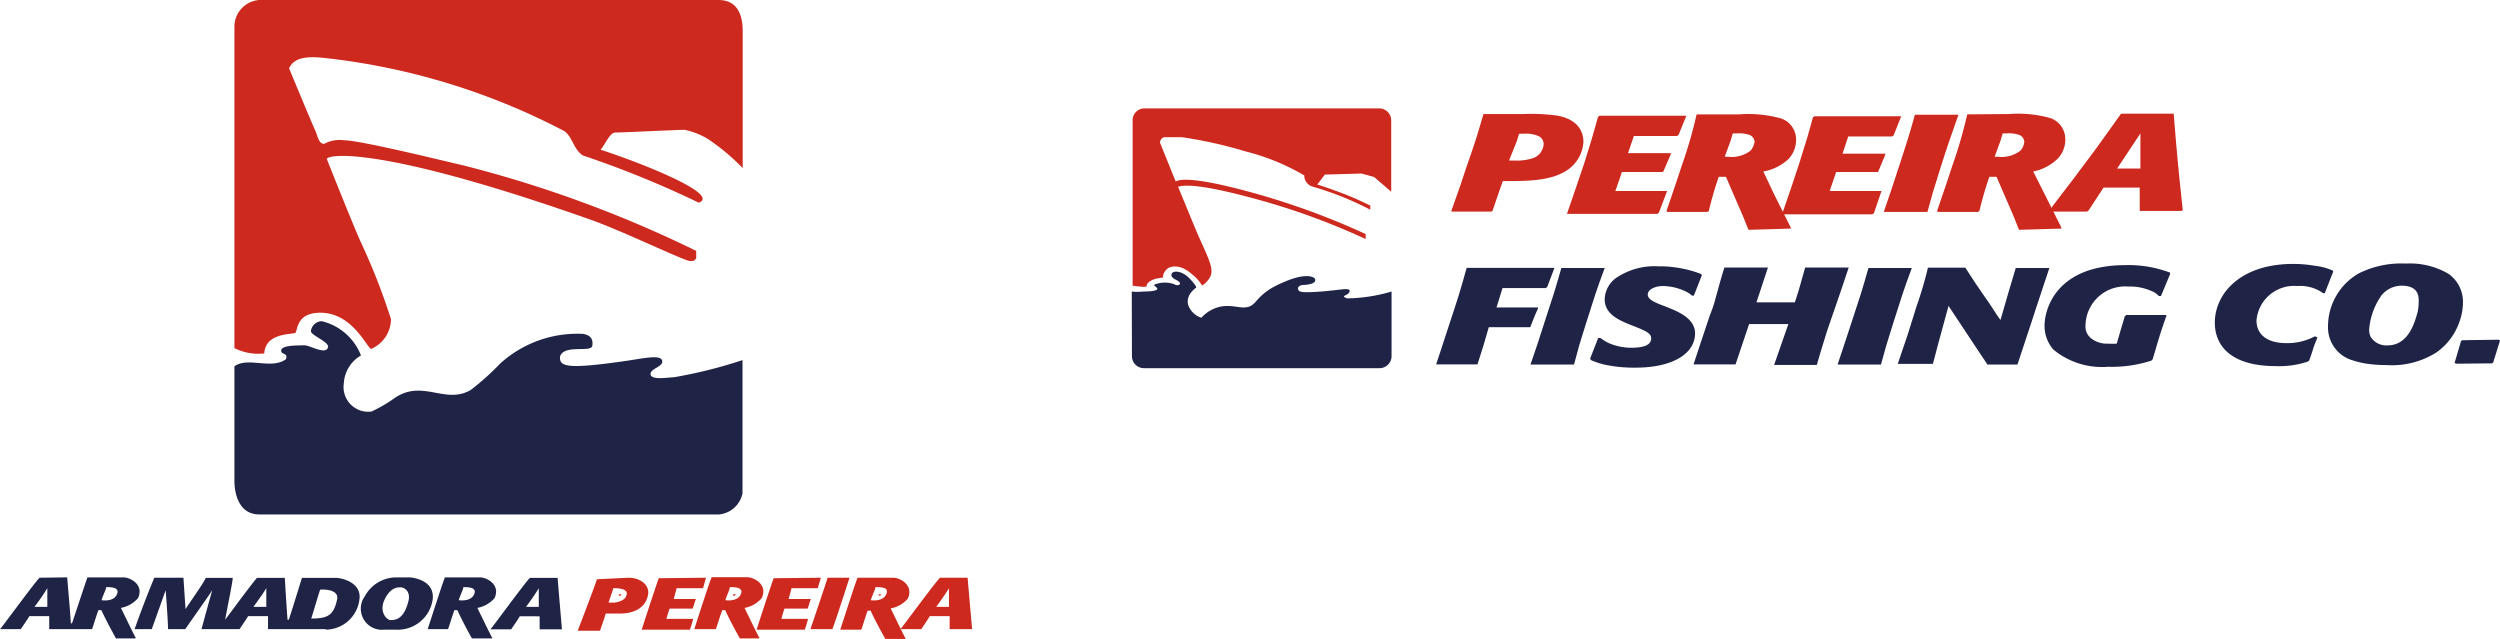
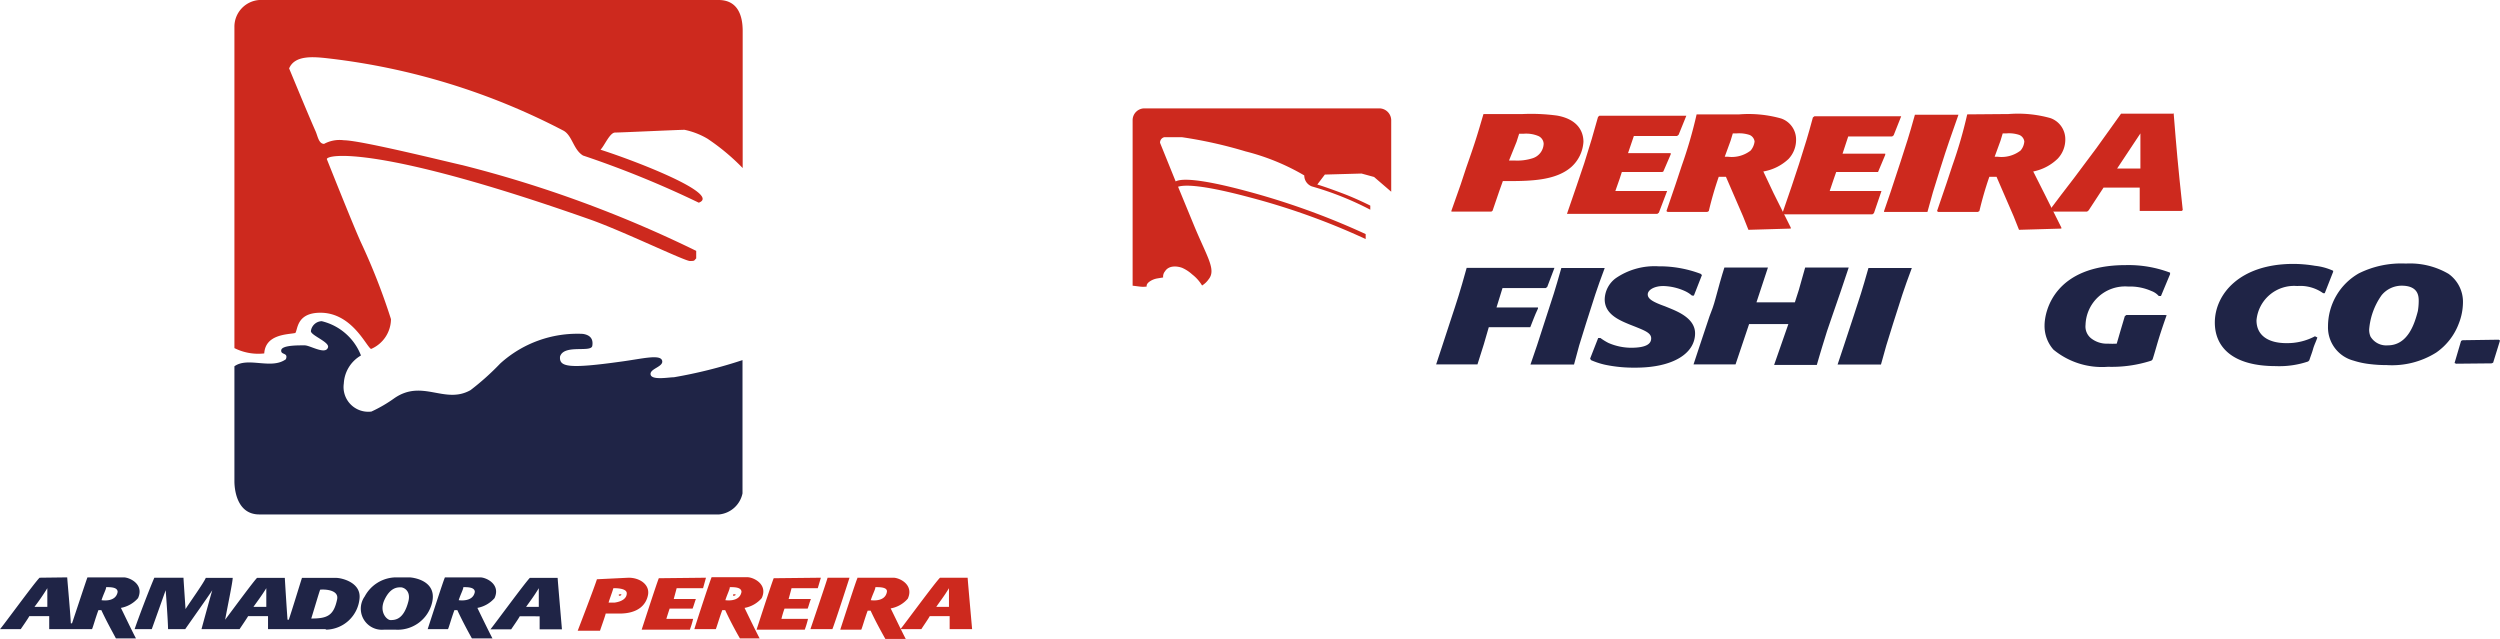
<svg xmlns="http://www.w3.org/2000/svg" viewBox="0 0 145.79 37.26">
  <defs>
    <style>.cls-1,.cls-3{fill:#cd291e;}.cls-1,.cls-2{fill-rule:evenodd;}.cls-2,.cls-4{fill:#1f2446;}</style>
  </defs>
  <title>flota-3</title>
  <g id="Capa_2" data-name="Capa 2">
    <g id="Capa_1-2" data-name="Capa 1">
      <path class="cls-1" d="M15.12,0H41.9C43,0,43.31.87,43.31,1.8v8a12.6,12.6,0,0,0-2.05-1.71,4.4,4.4,0,0,0-1.34-.52c-.32,0-3.74.16-4.05.16s-.62.77-.85,1c2.15.69,7.06,2.6,5.73,3.09A57.91,57.91,0,0,0,34,9.07c-.56-.34-.62-1.14-1.12-1.44A39.29,39.29,0,0,0,19.19,3.41c-.94-.11-2-.2-2.33.58.5,1.2,1.15,2.78,1.55,3.68.12.28.18.72.49.72a1.9,1.9,0,0,1,1.16-.21c1,0,6.45,1.36,6.9,1.45a69.84,69.84,0,0,1,13.64,5v.44c-.14.13-.06.15-.37.15s-3.92-1.75-5.82-2.42C22.05,8.44,19.06,9,19.06,9.28c0,0,1.59,4,2,4.88a37.11,37.11,0,0,1,1.74,4.45,1.91,1.91,0,0,1-1.16,1.74c-.28-.13-1.14-2.2-3.08-2.11-1.28.06-1.19,1-1.34,1.18-.43.09-1.74.06-1.81,1.19a3.1,3.1,0,0,1-1.74-.31V1.56A1.56,1.56,0,0,1,15.12,0" />
      <path class="cls-2" d="M18.76,18.73a3.27,3.27,0,0,1,2.29,2,2,2,0,0,0-1,1.63A1.44,1.44,0,0,0,21.66,24,8.05,8.05,0,0,0,23,23.22c1.64-1.13,2.94.38,4.44-.47a15.05,15.05,0,0,0,1.73-1.55,6.69,6.69,0,0,1,4.81-1.73c.43.06.63.29.56.7s-1.65-.11-1.88.62c-.06.61.47.73,3.61.29,1.18-.16,2.22-.43,2.34-.06s-.73.47-.67.82S39,22,39.3,22a27.56,27.56,0,0,0,4-1v7.77A1.55,1.55,0,0,1,41.94,30H15.12c-1.38,0-1.45-1.62-1.45-1.93V21.36c.79-.57,2.15.21,3-.41.16-.41-.31-.23-.27-.53s1.05-.28,1.37-.28,1.23.58,1.36.11c.08-.31-1-.69-1-.94a.66.66,0,0,1,.64-.58" />
      <path class="cls-2" d="M30.68,35.39h.74V34.3c-.28.47-.53.79-.74,1.09m1.84-1.69c0,.1.24,2.86.25,3h-1.3c0-.27,0-.76,0-.76H30.31c-.07.14-.4.61-.5.76H28.6c.1-.1,2.07-2.79,2.3-3ZM26.75,35s.83.14.94-.48c0-.29-.45-.28-.67-.28,0,.13-.16.41-.27.76m-.81-1.33H28c.35,0,1.21.4.84,1.21a1.75,1.75,0,0,1-1,.57c.08.17.71,1.47.88,1.78h-1.2c-.19-.34-.55-1-.85-1.65h-.17c-.18.48-.35,1.11-.38,1.11H24.94c.2-.61.94-2.91,1-3m-6.91,3h-3.4c0-.25,0-.68,0-.76H14.47c-.08.14-.4.61-.5.76H11.75c.13-.48.51-1.87.63-2.27-.17.27-1.33,1.91-1.58,2.27h-1c0-.37-.12-2.1-.14-2.27,0,0-.66,1.86-.81,2.27h-1c.24-.7.8-2.18,1.15-3h1.7c0,.07.12,1.83.12,1.83C11,35.22,11.88,34,12,33.7h1.57c0,.25-.32,1.76-.44,2.44h0c.62-.83,1.69-2.28,1.86-2.44h1.62c0,.08.15,2.44.16,2.44h.07c.18-.52.68-2.17.77-2.44h2c.28,0,1.42.24,1.36,1.16a2,2,0,0,1-2,1.86m-4.19-1.33h.75V34.3c-.29.47-.54.79-.75,1.09m3.89-1c-.06.14-.43,1.41-.52,1.68.93,0,1.31-.16,1.51-1.12.12-.59-.82-.59-1-.56m-16.65,1h.75V34.3a13,13,0,0,1-.75,1.09m20.75.77c.26,0,.77,0,1.05-1.07.17-.62-.25-.84-.44-.84s-.6,0-.94.71.11,1.18.33,1.2M5.92,35s.83.15.94-.48c0-.29-.44-.28-.67-.28,0,.13-.16.41-.27.76m-2-1.33c0,.1.2,2.27.21,2.68H4.2c.11-.32.85-2.57.9-2.68H7.21c.35,0,1.21.4.84,1.21a1.75,1.75,0,0,1-1,.57c.09.17.71,1.48.88,1.78H6.76c-.18-.34-.55-1-.85-1.65H5.74c-.18.48-.35,1.11-.38,1.11H2.87c0-.27,0-.76,0-.76H1.71c-.07.14-.4.61-.5.76H0c.11-.1,2.07-2.79,2.31-3Zm21.23,1.64a2.06,2.06,0,0,1-2.08,1.41h-.68a1.23,1.23,0,0,1-1.12-1.94,2.09,2.09,0,0,1,1.82-1.11h.78c.15,0,1.77.16,1.28,1.64" />
      <path class="cls-1" d="M41.17,33.69,41,34.3H39.46s-.07.27-.17.63h1.29c-.08.22-.12.38-.19.56H39.05s-.15.45-.19.6h1.56a5,5,0,0,1-.19.63H37.42s.9-2.78,1-3Zm6.7,0-.18.61H46.16s-.07.27-.17.63h1.3c-.09.22-.12.38-.19.56H45.75a5.29,5.29,0,0,0-.18.6h1.55a5,5,0,0,1-.19.63H44.12s.9-2.78,1-3Zm6.73,1.7h.74V34.3c-.28.47-.54.79-.74,1.09m1.83-1.7c0,.11.25,2.87.26,3H55.38c0-.27,0-.76,0-.76H54.22c-.07.14-.4.61-.49.76H52.51c.1-.1,2.07-2.79,2.31-3ZM50.78,35s.83.14.94-.48c.05-.29-.44-.28-.67-.28,0,.13-.16.41-.27.76M50,33.69h2.1c.36,0,1.21.41.84,1.22a1.71,1.71,0,0,1-1,.57c.09.17.71,1.47.88,1.78H51.63c-.19-.34-.56-1-.86-1.65H50.6c-.18.48-.35,1.11-.38,1.11H49c.2-.61.94-2.91,1-3M42.3,35s.83.14.94-.48c0-.29-.45-.28-.68-.28,0,.13-.15.41-.26.76m-.81-1.34h2.09c.36,0,1.22.41.84,1.22a1.71,1.71,0,0,1-1,.57c.08.17.71,1.47.88,1.78H43.15c-.2-.34-.56-1-.86-1.65h-.17c-.18.48-.36,1.11-.38,1.11H40.49c.19-.61.94-2.91,1-3m-6,1.45h.36c.42-.06.71-.25.7-.55s-.67-.29-.78-.29c-.1.33-.21.6-.28.84m14.05-1.45s-.85,2.65-1,3H47.26s1-2.94,1-3Zm-12.88,0c.66,0,1.24.41,1.13,1s-.59,1.09-1.66,1.09h-.81c0,.06-.21.65-.33,1h-1.3c.12-.31,1-2.6,1.12-3Z" />
      <path class="cls-1" d="M36.09,34.65l0,.09c.07,0,.13,0,.15-.07a.1.1,0,0,0-.11,0" />
      <path class="cls-1" d="M42.75,34.65l0,.09c.07,0,.14,0,.15-.07a.1.1,0,0,0-.11,0" />
-       <path class="cls-1" d="M51.24,34.65l0,.09c.06,0,.13,0,.14-.07a.1.1,0,0,0-.11,0" />
      <path class="cls-3" d="M87.44,11.12l.2-.56H88c1.38,0,2.76-.06,3.63-.82a2.14,2.14,0,0,0,.71-1.47c0-.58-.31-1.31-1.54-1.53a11.35,11.35,0,0,0-2-.09l-1.17,0H86.57l-.06,0c-.36,1.22-.45,1.55-1,3.11l-.33,1-.54,1.53,0,.05c1,0,1.26,0,2.33,0l.07-.05Zm1-2.85.15-.47h.25a1.84,1.84,0,0,1,.84.12.52.52,0,0,1,.34.46.92.92,0,0,1-.65.85,2.94,2.94,0,0,1-1.07.13H88Z" />
      <path class="cls-3" d="M97.22,11.14l-.06,0-1.71,0H94.2l.25-.71.13-.4h2.36L97,10l.43-1,0-.07-2.49,0,.34-1H97.8l.09-.07.45-1.11-.07,0-2,0h-3l-.08.07c-.32,1.15-.4,1.42-.8,2.69l-.45,1.33-.56,1.63.05,0,2.09,0h3.13l.09-.07Z" />
      <path class="cls-3" d="M109.72,11.14l-.07,0-1.71,0H106.7l.24-.71.14-.4h2.35l.09,0,.42-1,0-.07-2.49,0,.33-1h2.56l.09-.07.44-1.11-.06,0-2,0h-3l-.09.07c-.31,1.15-.4,1.42-.8,2.69l-.44,1.33-.56,1.63.05,0,2.09,0h3.13l.09-.07Z" />
      <path class="cls-3" d="M112.72,11.21l.4-1.29c.49-1.56.63-1.91,1.09-3.23l0,0c-1.16,0-1.4,0-2.47,0l-.07,0c-.37,1.33-.49,1.66-.84,2.75l-.58,1.76-.38,1.11,0,.05,2.44,0,.09,0Z" />
      <path class="cls-3" d="M126.71,6.63l-2.94,0-.08,0c-.47.67-.72,1-1.43,2l-1.33,1.78c-.47.62-1,1.29-1.4,1.84l0,.09c.91,0,1.18,0,2.18,0l.09-.07.87-1.33h2.11l0,.53v.83l.07,0,2.38,0,.06-.05c-.31-2.89-.35-3.42-.53-5.64Zm-1.89,1.15V9.83h-1.36Z" />
      <path class="cls-3" d="M99,6.67l-.06,0a26.42,26.42,0,0,1-.87,3l-.33,1-.56,1.64.07.05c1,0,1.26,0,2.31,0l.09-.05a20.15,20.15,0,0,1,.58-2h.42l1,2.31.31.78.07,0,2.4-.07,0-.06-1-2L102.83,10a2.83,2.83,0,0,0,1.47-.73,1.62,1.62,0,0,0,.44-1.13,1.29,1.29,0,0,0-.87-1.23,7,7,0,0,0-2.44-.24Zm1.92,1.54.13-.43h.22a1.92,1.92,0,0,1,.76.09.48.48,0,0,1,.29.38,1,1,0,0,1-.23.53,1.8,1.8,0,0,1-1.33.36h-.18Z" />
      <path class="cls-3" d="M114.72,6.67l0,0a26.42,26.42,0,0,1-.87,3l-.33,1-.56,1.64.07.05c1,0,1.27,0,2.31,0l.09-.05a20.15,20.15,0,0,1,.58-2h.42l1,2.31.31.78.07,0,2.4-.07,0-.06-1-2L118.57,10A2.83,2.83,0,0,0,120,9.25a1.62,1.62,0,0,0,.44-1.13,1.3,1.3,0,0,0-.86-1.23,7,7,0,0,0-2.45-.24Zm1.94,1.54.13-.43H117a1.85,1.85,0,0,1,.76.09.48.48,0,0,1,.29.38.91.91,0,0,1-.22.53,1.82,1.82,0,0,1-1.34.36h-.17Z" />
      <path class="cls-3" d="M117.24,8.43h0Z" />
      <path class="cls-4" d="M86.53,20.08l.29-1,2.33,0,.09,0c.18-.44.22-.6.45-1.09l0-.06-2.42,0,.35-1.13h2.52l.09-.07.42-1.11-.07,0-2,0H85.6l-.07,0c-.42,1.51-.53,1.83-.94,3.07l-.51,1.56-.33,1,0,0,2.34,0,.07,0Z" />
      <path class="cls-4" d="M92.09,20.15l.4-1.29c.49-1.54.6-1.92,1.09-3.23l0,0c-1.15,0-1.4,0-2.46,0l-.07,0c-.38,1.34-.49,1.67-.85,2.76l-.57,1.76-.38,1.11,0,0,2.45,0,.09,0Z" />
      <path class="cls-4" d="M92.78,21a4.37,4.37,0,0,0,.82.27,8.14,8.14,0,0,0,1.78.17c2.2,0,3.47-.84,3.47-2,0-.87-1-1.27-1.54-1.49l-.22-.09c-.73-.26-1-.44-1-.69s.36-.49.91-.49a3.24,3.24,0,0,1,1.25.29,1.68,1.68,0,0,1,.42.27l.11,0,.47-1.2-.07-.07a6.8,6.8,0,0,0-2.46-.44,4,4,0,0,0-2.49.69,1.58,1.58,0,0,0-.65,1.24c0,.85.82,1.2,1.42,1.45l.38.15c.54.22.91.36.91.67s-.26.55-1.18.55A3.36,3.36,0,0,1,93.8,20a3.22,3.22,0,0,1-.47-.29l-.13,0-.47,1.2Z" />
      <path class="cls-4" d="M107.34,17l.47-1.4-.07,0c-1.06,0-1.31,0-2.4,0l-.07,0-.37,1.31-.23.72h-2.24l.31-.94.36-1.09-.07,0c-1.18,0-1.49,0-2.4,0l-.07,0c-.16.49-.38,1.29-.51,1.78s-.22.71-.36,1.07l-.6,1.8-.33,1,0,0c1,0,1.29,0,2.38,0l.07,0L102,18.9h2.29l-.83,2.38,0,0,2.4,0,.09,0c.11-.36.2-.71.31-1.05.18-.62.38-1.22.6-1.84Z" />
      <path class="cls-4" d="M110,20.15l.4-1.29c.49-1.54.6-1.92,1.09-3.23l0,0c-1.15,0-1.4,0-2.47,0l-.06,0c-.38,1.34-.49,1.67-.85,2.76l-.58,1.76-.37,1.11,0,0,2.45,0,.08,0Z" />
-       <path class="cls-4" d="M118.46,18.81l.29-.89.76-2.29-.07,0c-.87,0-1.07,0-1.82,0l-.07,0-.4,1.34-.49,1.69c-.27-.36-.65-1-.89-1.31l-.58-.85-.58-.89-.09,0c-.89,0-1.09,0-2,0l-.09,0a22.75,22.75,0,0,1-.67,2.27l-.51,1.63-.58,1.71.07,0,1.91,0,.07,0,.31-1.18.6-2.2,1.69,2.55.58.87.06,0,1.6,0,.09,0Z" />
      <path class="cls-4" d="M126.24,18.37c-1,0-1.31,0-2.24,0l-.09.07-.25.84-.22.76a4.38,4.38,0,0,1-.51,0,1.48,1.48,0,0,1-.93-.27.88.88,0,0,1-.38-.82,2.31,2.31,0,0,1,2.49-2.24,3.07,3.07,0,0,1,1.35.26,1.07,1.07,0,0,1,.43.29l.13,0,.53-1.27,0-.09a6.84,6.84,0,0,0-2.58-.44c-4.11,0-4.74,2.62-4.74,3.53a2.08,2.08,0,0,0,.52,1.4,4.45,4.45,0,0,0,3.18,1,7.5,7.5,0,0,0,2.53-.36l.07-.07c.13-.4.24-.82.37-1.24s.29-.89.45-1.34Z" />
      <path class="cls-4" d="M135,19.61a3.43,3.43,0,0,1-1.67.4c-1.07,0-1.74-.46-1.74-1.33a2.2,2.2,0,0,1,2.38-2,2.29,2.29,0,0,1,1.51.42l.09,0,.49-1.25,0-.06A3.41,3.41,0,0,0,135,15.5a7.66,7.66,0,0,0-1.26-.11c-3.14,0-4.58,1.78-4.58,3.42,0,1.45,1.06,2.54,3.55,2.54a5.21,5.21,0,0,0,1.89-.27l.07-.07c.07-.22.16-.44.22-.66s.18-.45.25-.67Z" />
      <path class="cls-4" d="M143.39,18.86a3.42,3.42,0,0,0,.24-1.2,2,2,0,0,0-.84-1.69,4.45,4.45,0,0,0-2.49-.6,5.55,5.55,0,0,0-2.74.57,3.56,3.56,0,0,0-1.8,3.09,2,2,0,0,0,1.49,2,4.81,4.81,0,0,0,.93.2,7.82,7.82,0,0,0,1,.06,4.85,4.85,0,0,0,2.89-.73A3.59,3.59,0,0,0,143.39,18.86ZM141,18.14c-.18.69-.56,2-1.76,2a1.07,1.07,0,0,1-1-.51,1,1,0,0,1-.08-.42,4,4,0,0,1,.73-2,1.52,1.52,0,0,1,1.16-.55c1,0,1,.64,1,.91A3.78,3.78,0,0,1,141,18.14Z" />
      <polygon class="cls-4" points="145.79 19.86 145.72 19.81 143.61 19.84 143.52 19.88 143.14 21.17 143.23 21.21 145.3 21.19 145.39 21.15 145.79 19.86" />
      <path class="cls-3" d="M69.52,16a2.16,2.16,0,0,0-.58-.38c-.24-.09-.76-.18-1,.2a.48.48,0,0,0-.11.36l-.36.06a1.12,1.12,0,0,0-.37.14c-.18.11-.25.22-.23.33a1.48,1.48,0,0,1-.42,0l-.4-.05V7a.69.69,0,0,1,.69-.68h13.7a.7.7,0,0,1,.69.68v4.18l-1-.86-.73-.2-2.14.06-.44.58s.55.16,1.69.6c.73.29,1.4.63,1.4.63l0,.24a18,18,0,0,0-3.41-1.36.68.68,0,0,1-.44-.64,13.07,13.07,0,0,0-3.42-1.4A25.86,25.86,0,0,0,68.92,8h-.85l-.17,0a.32.32,0,0,0-.25.33l.91,2.25c.29-.16,1.25-.22,4.27.6a43.15,43.15,0,0,1,6.81,2.47l0,.29a40.54,40.54,0,0,0-6.76-2.43c-2.73-.73-3.78-.75-4.18-.62l.89,2.16c.78,1.91,1.36,2.67.89,3.24a1.29,1.29,0,0,1-.38.36A2.32,2.32,0,0,0,69.52,16Z" />
-       <path class="cls-4" d="M66,17a2.84,2.84,0,0,0,.66,0c.74,0,.94-.11.78-.24s-.24-.16.18-.25a1.61,1.61,0,0,1,.87.07c.17.13.53,0,.17-.22-.17-.09-.42-.2-.33-.4s.62-.18,1.07.31.35.51.35.51-.62.4-.46,1a1.2,1.2,0,0,0,.77.75,2.06,2.06,0,0,1,1.18-.66c.74-.11,1.16.18,1.63,0s.46-.78,2-1.42c1.23-.54,1.8-.34,1.83-.14s-.29.29-.71.31c-.14,0-.34.09-.29.25s.17.22,1.35.13,1.71-.26,1.65,0-.6.23-.14.4A9.52,9.52,0,0,0,81.15,17v3.78a.7.7,0,0,1-.69.69H66.7a.7.7,0,0,1-.69-.69Z" />
    </g>
  </g>
</svg>